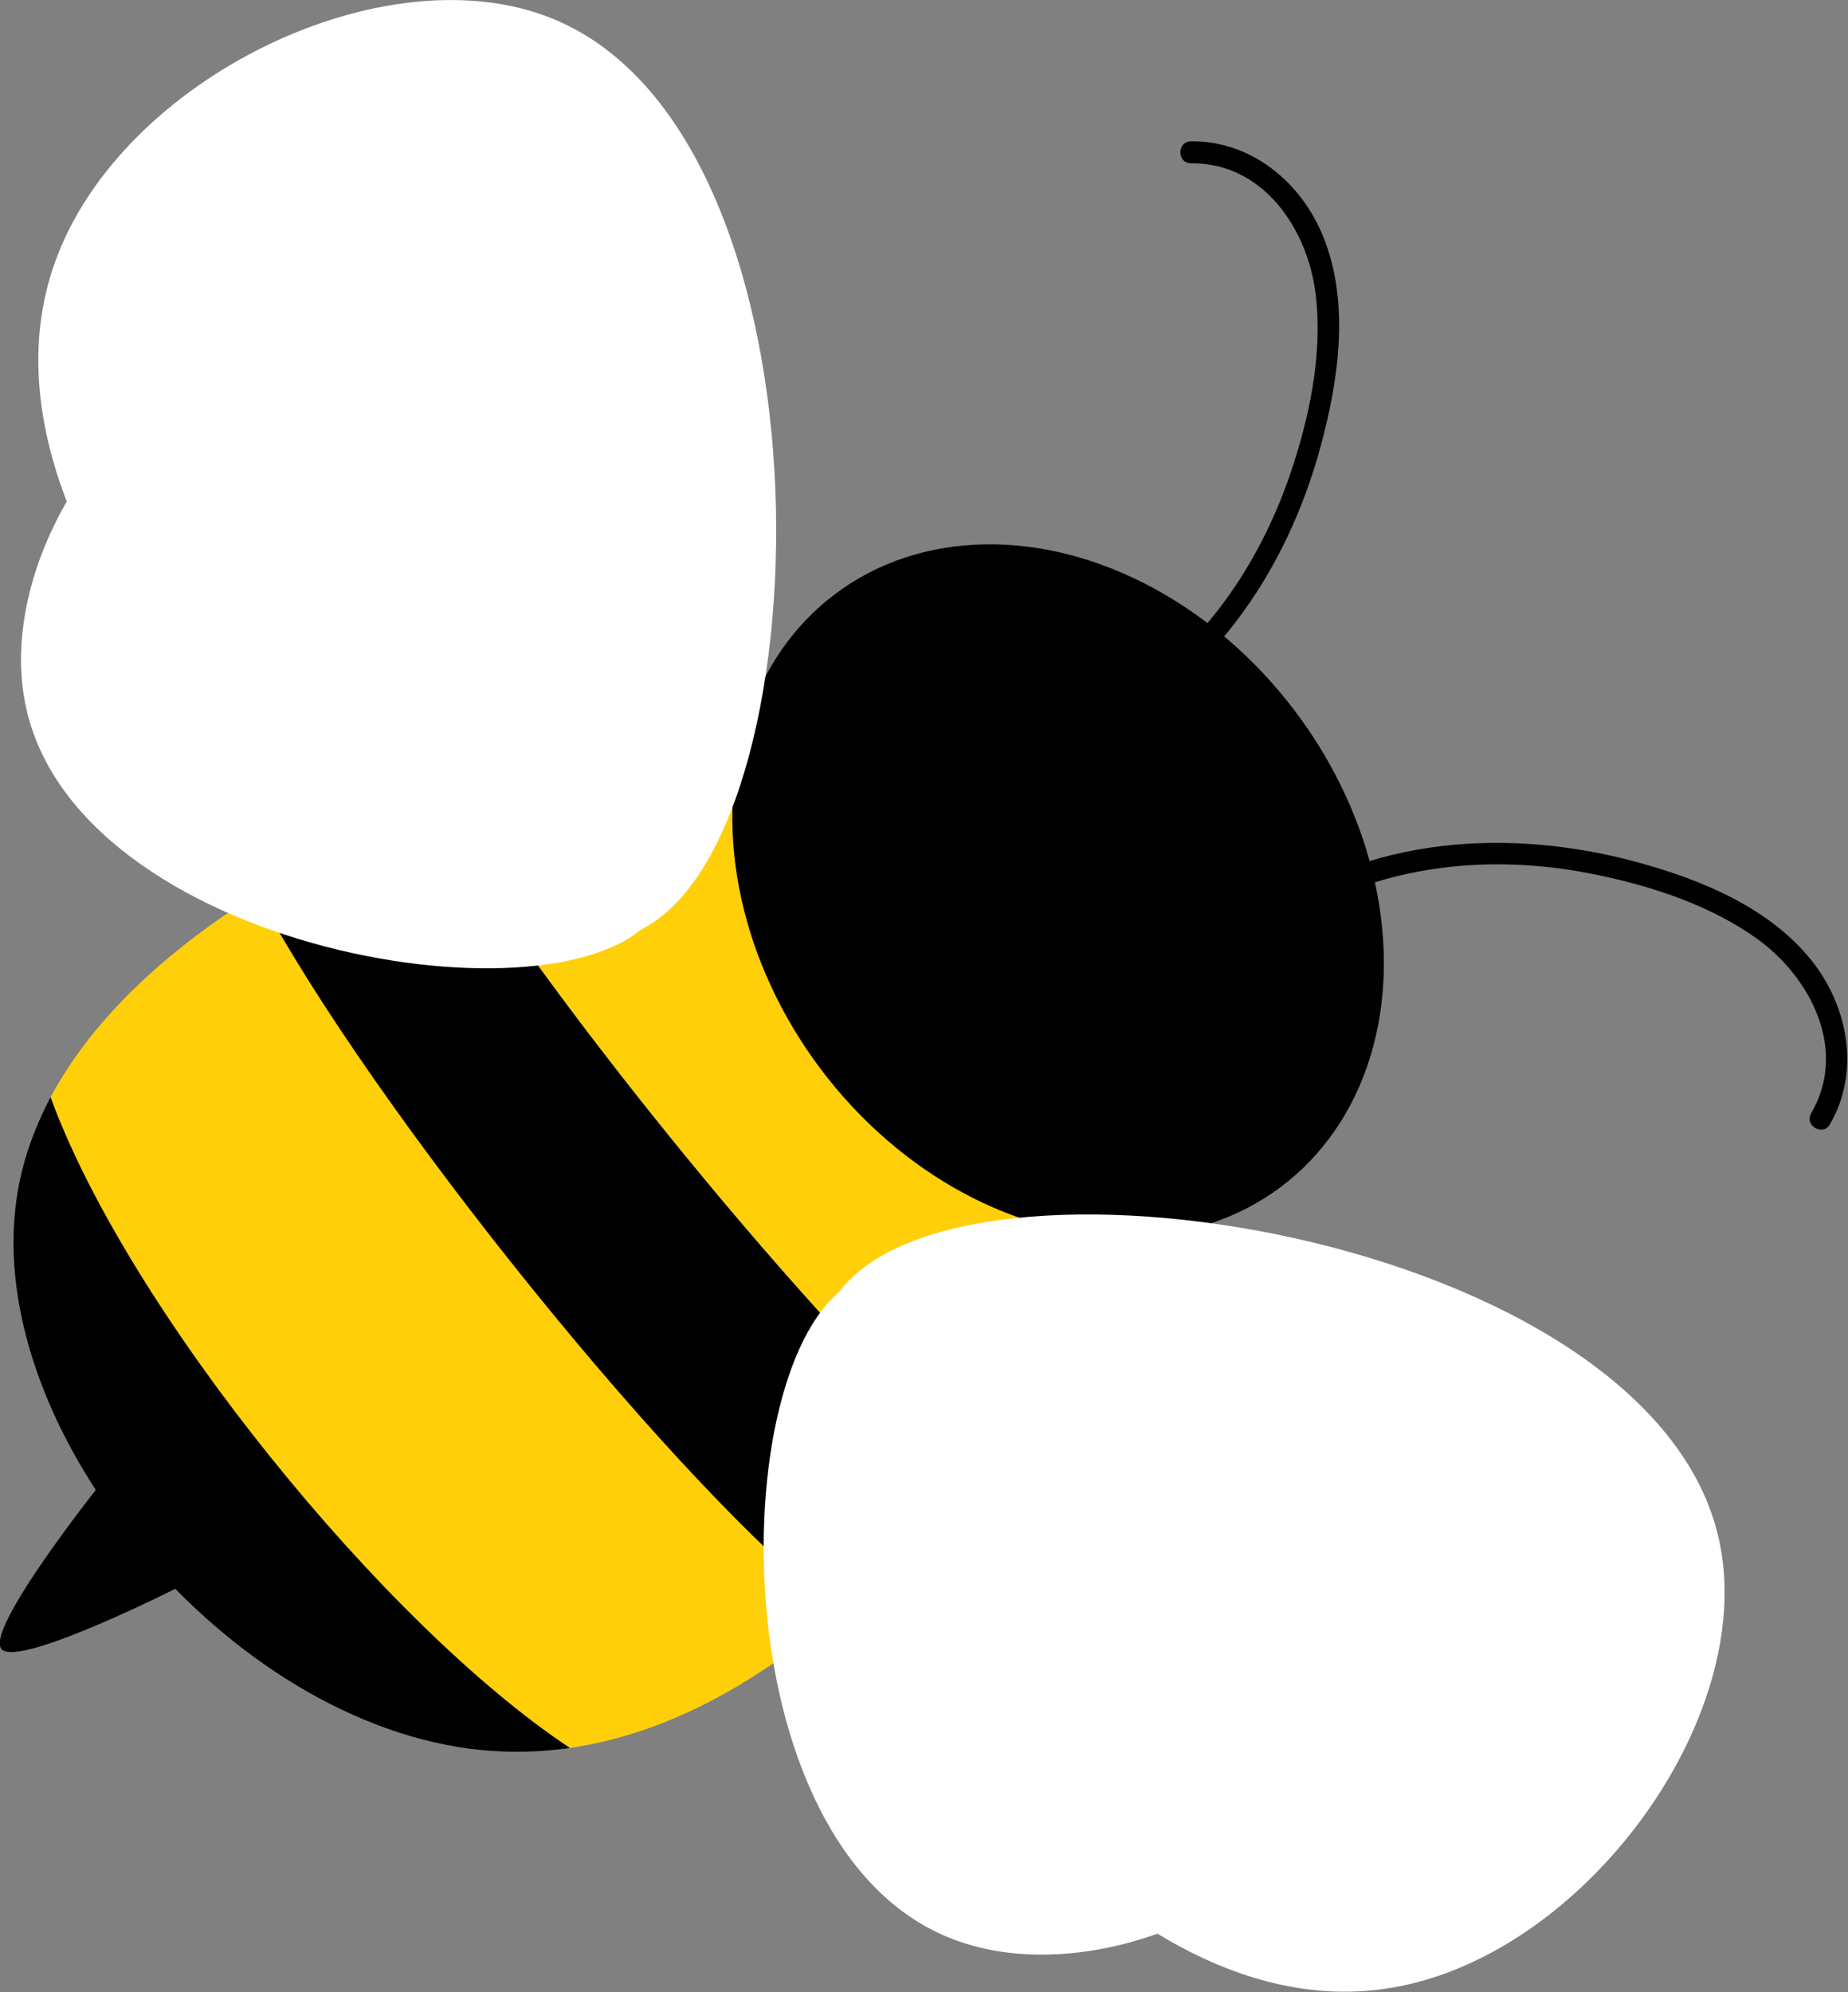
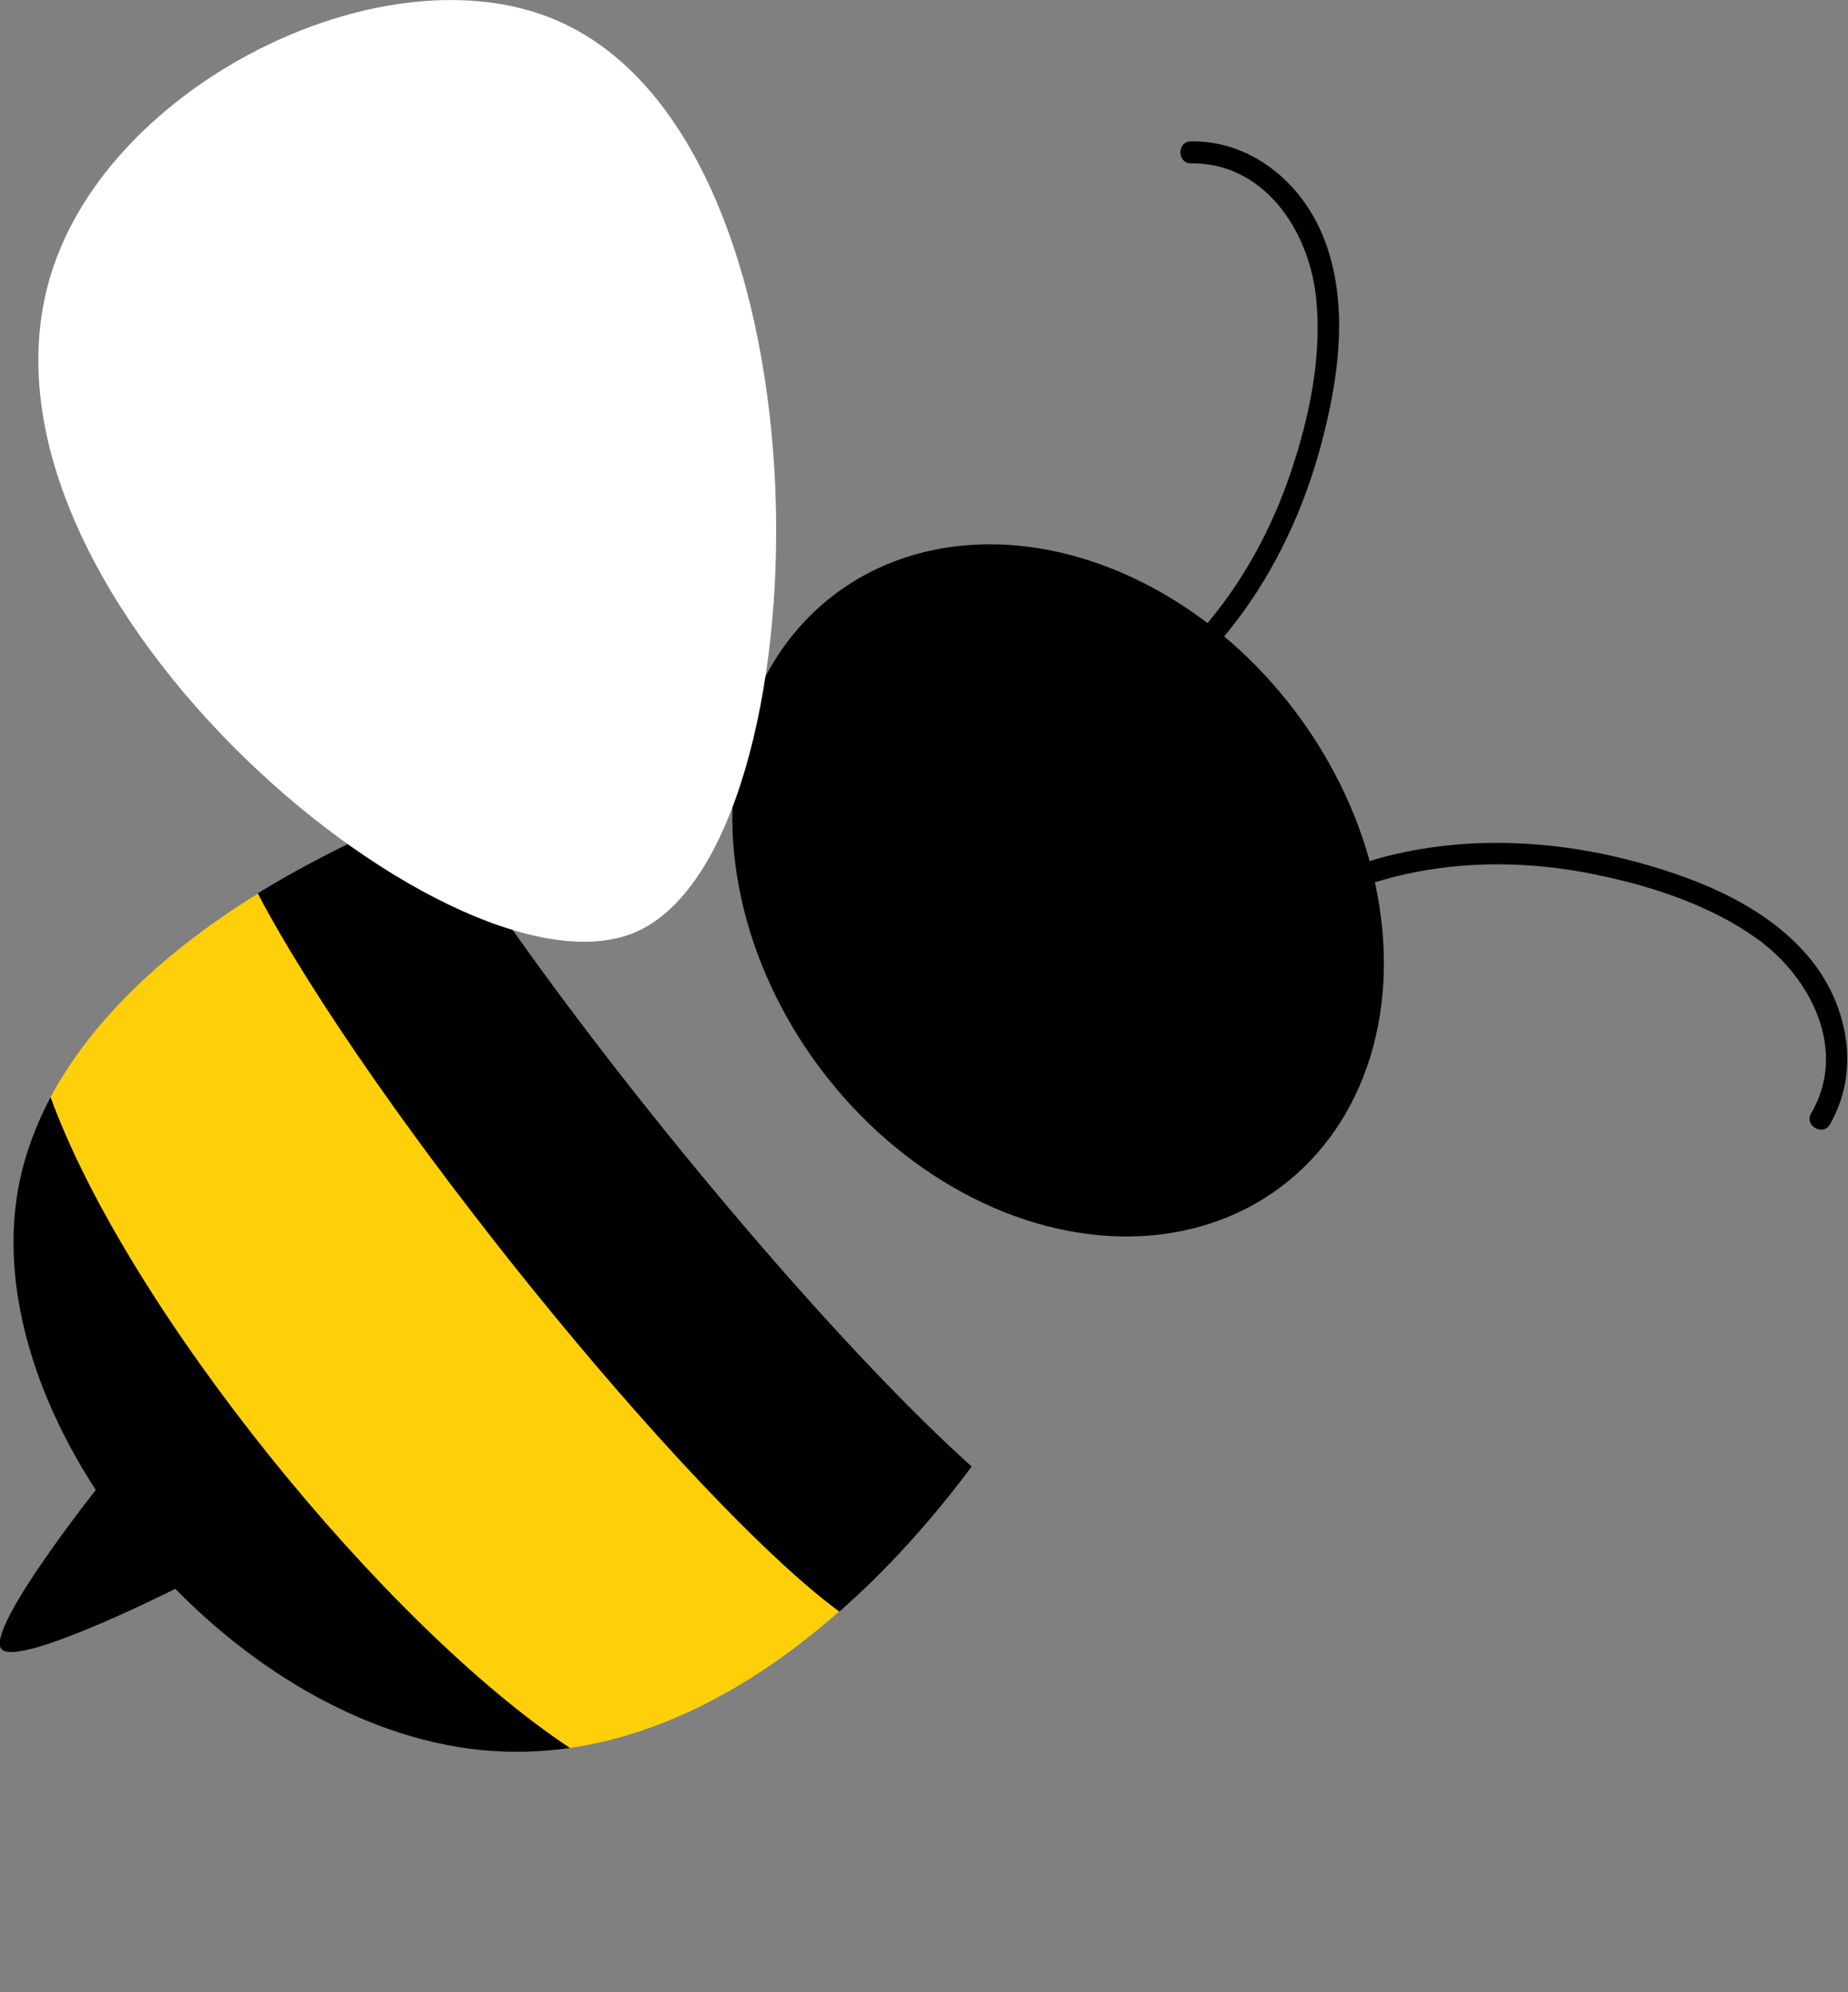
<svg xmlns="http://www.w3.org/2000/svg" version="1.1" id="Calque_1" x="0px" y="0px" viewBox="0 0 44.58 48.06" style="enable-background:new 0 0 44.58 48.06;" xml:space="preserve">
  <rect x="0" y="0" width="44.58" height="48.06" fill="#808080" stroke="none" />
  <style type="text/css">
	.st0{fill:#FFD00A;}
	.st1{stroke:#000000;stroke-width:0.518;stroke-linecap:round;stroke-miterlimit:10;stroke-dasharray:6.48,0;}
	.st2{fill:#FFFFFF;stroke:#FFFFFF;stroke-width:0.318;stroke-linecap:round;stroke-miterlimit:10;stroke-dasharray:3.975,0;}
	.st3{fill:#FFFFFF;}
</style>
  <g>
    <path d="M2.44,35.78c0,0-2.84,3.56-2.4,4.01c0.44,0.45,4.37-1.55,4.37-1.55L2.44,35.78z" />
    <g>
      <path d="M1.22,26.47c-0.41,0.78-0.7,1.6-0.82,2.45c-0.81,5.6,5.14,12.7,11.21,13.3c0.72,0.07,1.44,0.05,2.14-0.05    C9.74,38.39,3.59,30.73,1.22,26.47z" />
      <path d="M10.41,19.48c-1.48,0.58-2.9,1.28-4.19,2.07c2.42,5.14,10.13,14.5,14.03,17.33c1.16-1.02,2.23-2.21,3.19-3.5    C19.57,31.91,13.3,24.24,10.41,19.48z" />
-       <path d="M17.85,17.54c2.68,3.65,6.34,8.13,9.25,11.3c1.55-3.92,1.93-7.64,0.56-9.46C26.21,17.48,22.29,16.95,17.85,17.54z" />
      <path class="st0" d="M6.22,21.56c-2.2,1.36-3.99,3.02-5,4.91c1.87,5.13,8.06,12.74,12.53,15.7c2.32-0.34,4.53-1.56,6.49-3.29    C16.53,36.11,8.93,26.7,6.22,21.56z" />
-       <path class="st0" d="M17.85,17.54c-2.43,0.32-5.02,0.99-7.44,1.94c2.89,4.76,9.15,12.42,13.03,15.9c1.53-2.04,2.78-4.32,3.66-6.54    C24.19,25.67,20.52,21.2,17.85,17.54z" />
    </g>
    <ellipse transform="matrix(0.799 -0.601 0.601 0.799 -7.783 19.662)" class="st1" cx="25.53" cy="21.48" rx="6.91" ry="8.69" />
    <path class="st2" d="M13.3,0.61c6.89,2.85,6.45,19.84,1.95,21.74c-4.31,1.81-16.51-8.4-13.77-15.98C3.04,2.02,9.35-1.03,13.3,0.61z   " />
-     <path class="st3" d="M6.12,8.58c5.62-0.8,11.91,10.51,9.69,13.49c-2.12,2.86-14.07,0.89-15.21-5.14   C-0.06,13.47,2.89,9.04,6.12,8.58z" />
-     <path class="st2" d="M41.32,37.21c-1.56-7.29-18.36-9.91-21.04-5.82c-2.56,3.91,5.3,17.75,13.25,16.41   C38.09,47.05,42.22,41.4,41.32,37.21z" />
-     <path class="st3" d="M32.19,42.85c1.8-5.38-8.2-13.6-11.54-11.95c-3.19,1.57-3.4,13.68,2.33,15.88   C26.27,48.05,31.16,45.94,32.19,42.85z" />
    <g>
      <g>
        <path d="M30.61,22.59c2.28-1.72,5.24-2.06,7.98-1.47c1.33,0.28,2.7,0.74,3.8,1.53c1.3,0.94,2.19,2.69,1.3,4.21     c-0.17,0.29,0.28,0.56,0.45,0.27c0.74-1.27,0.45-2.84-0.44-3.96c-1.02-1.27-2.64-1.94-4.17-2.36c-3.08-0.85-6.58-0.65-9.19,1.33     C30.08,22.34,30.34,22.8,30.61,22.59L30.61,22.59z" />
      </g>
    </g>
    <g>
      <g>
        <path d="M26.2,17.87c2.95-1.26,4.85-4.09,5.66-7.11c0.44-1.62,0.71-3.5,0.04-5.1c-0.54-1.29-1.74-2.27-3.17-2.25     c-0.34,0-0.34,0.53,0,0.53c1.74-0.02,2.82,1.58,3.01,3.17c0.17,1.44-0.15,2.95-0.61,4.31c-0.88,2.59-2.62,4.91-5.18,6     C25.62,17.55,25.89,18,26.2,17.87L26.2,17.87z" />
      </g>
    </g>
  </g>
</svg>